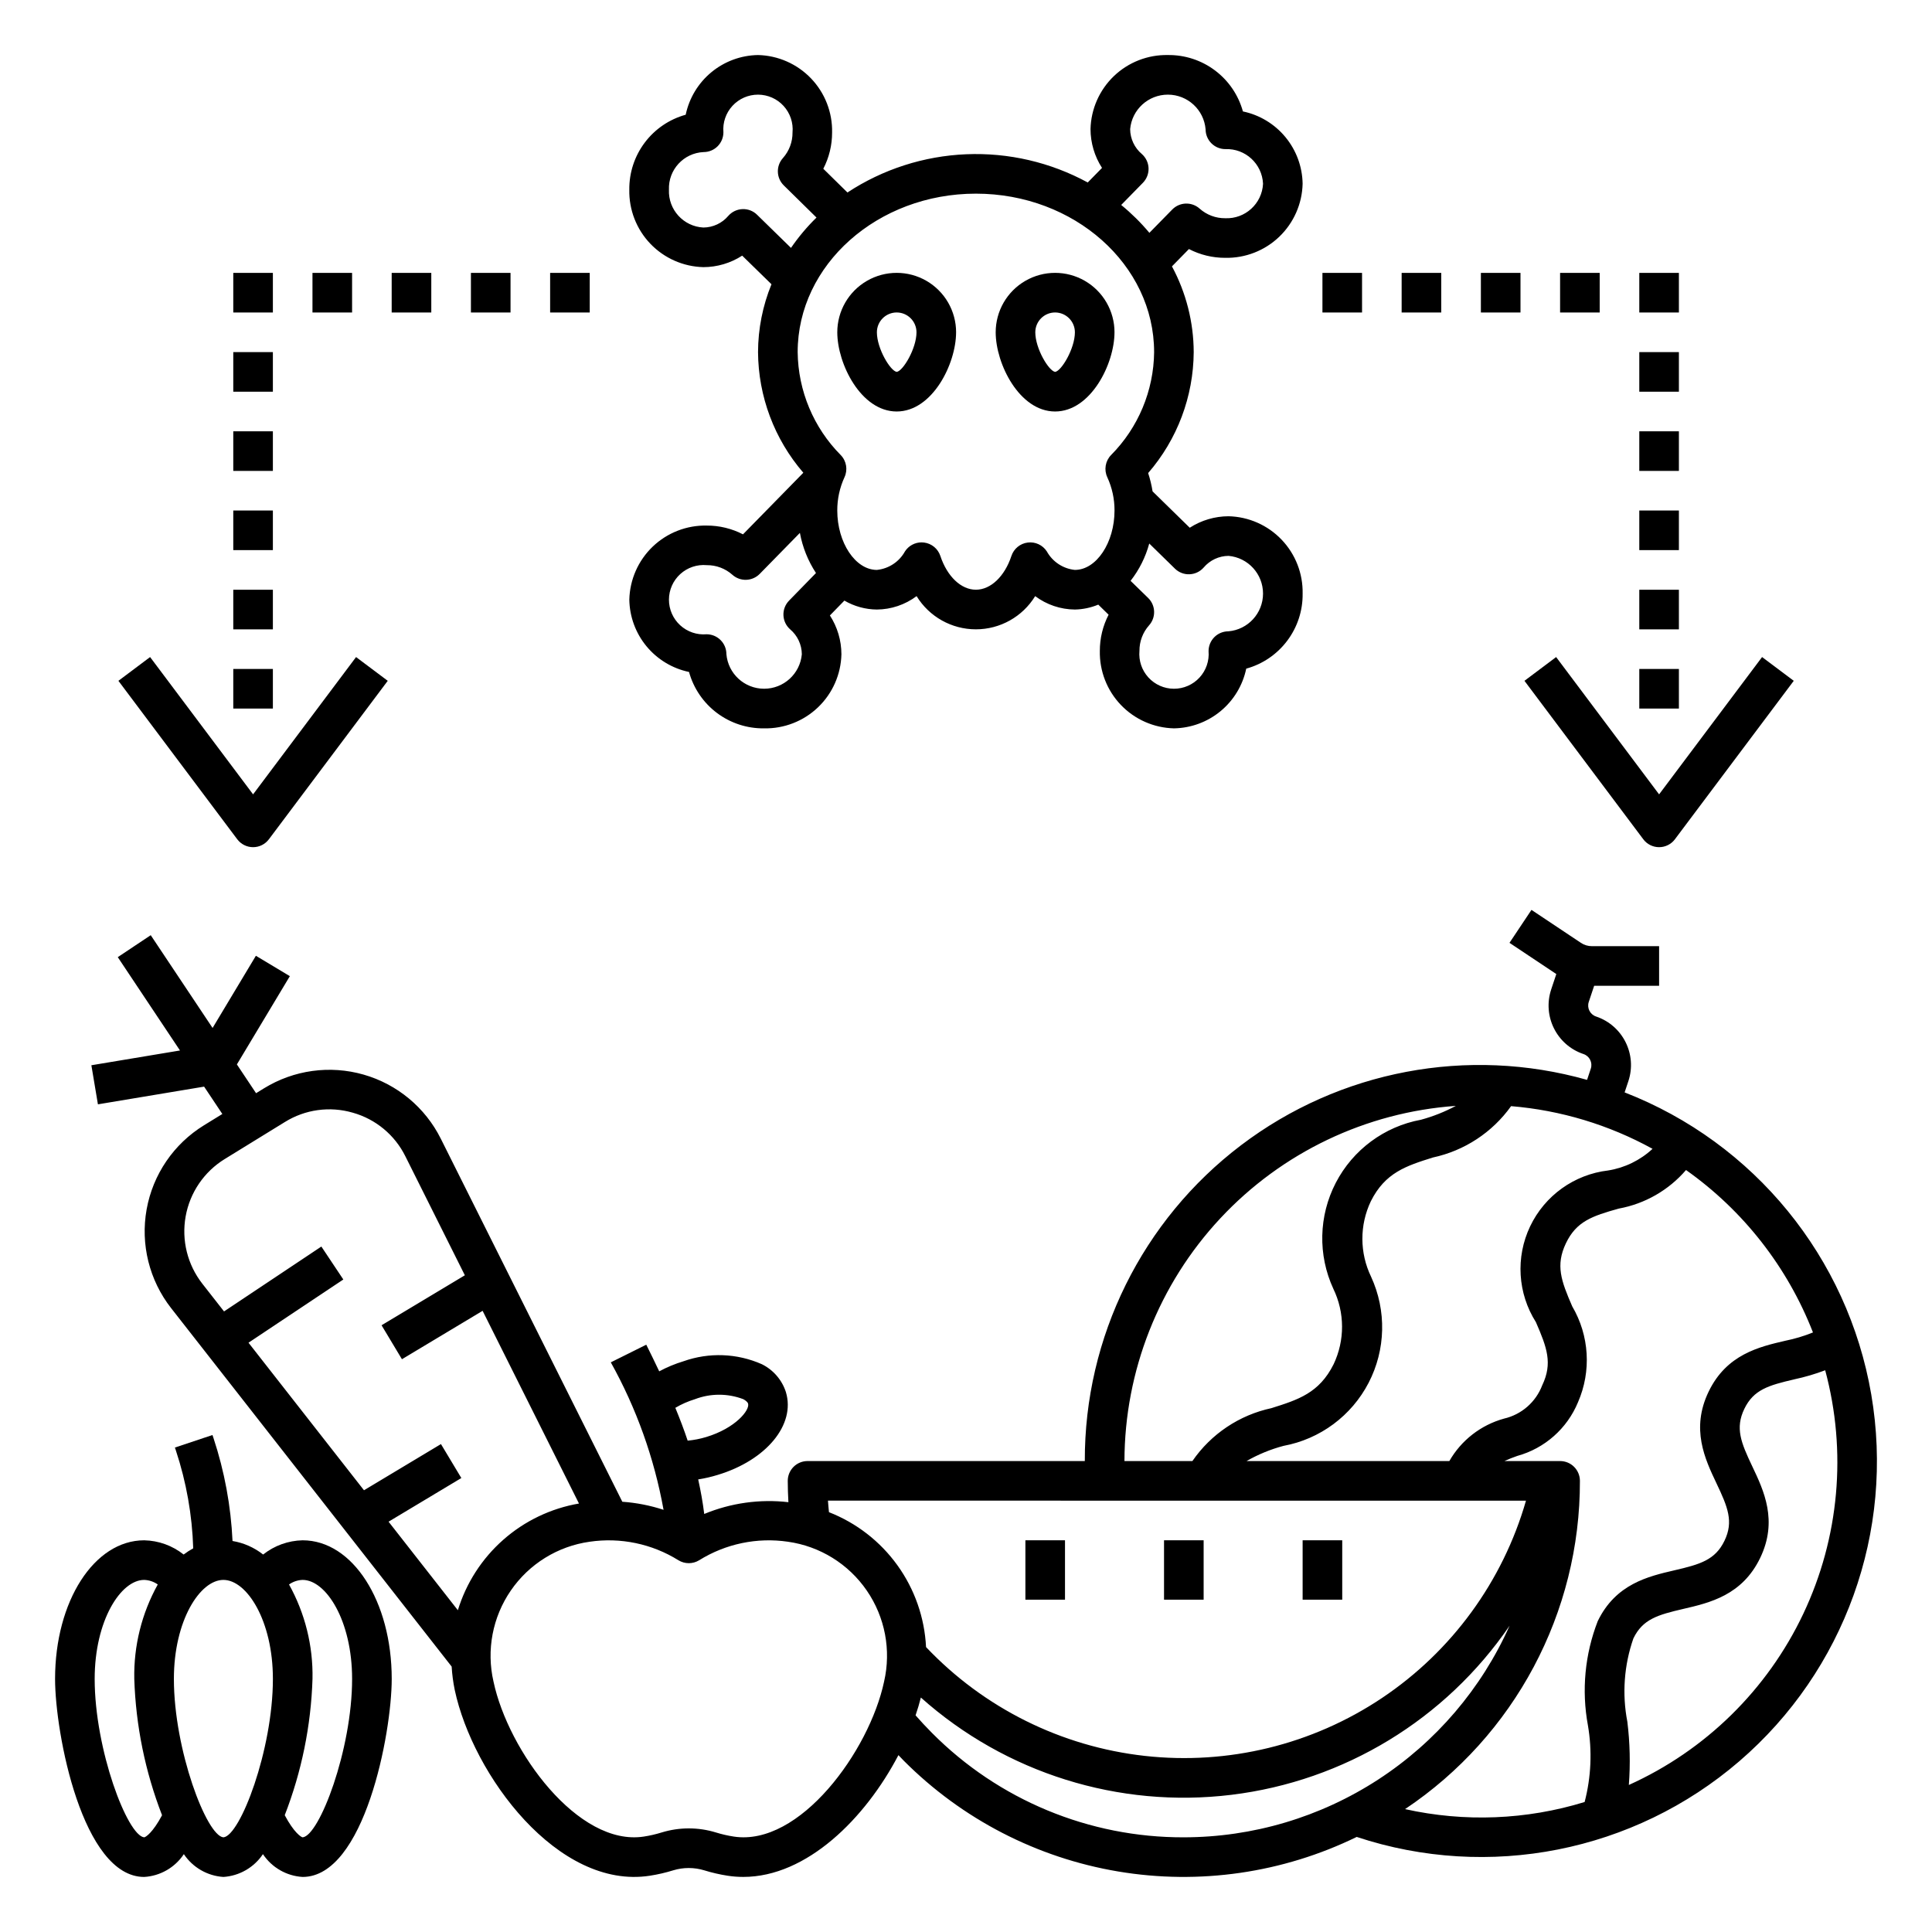
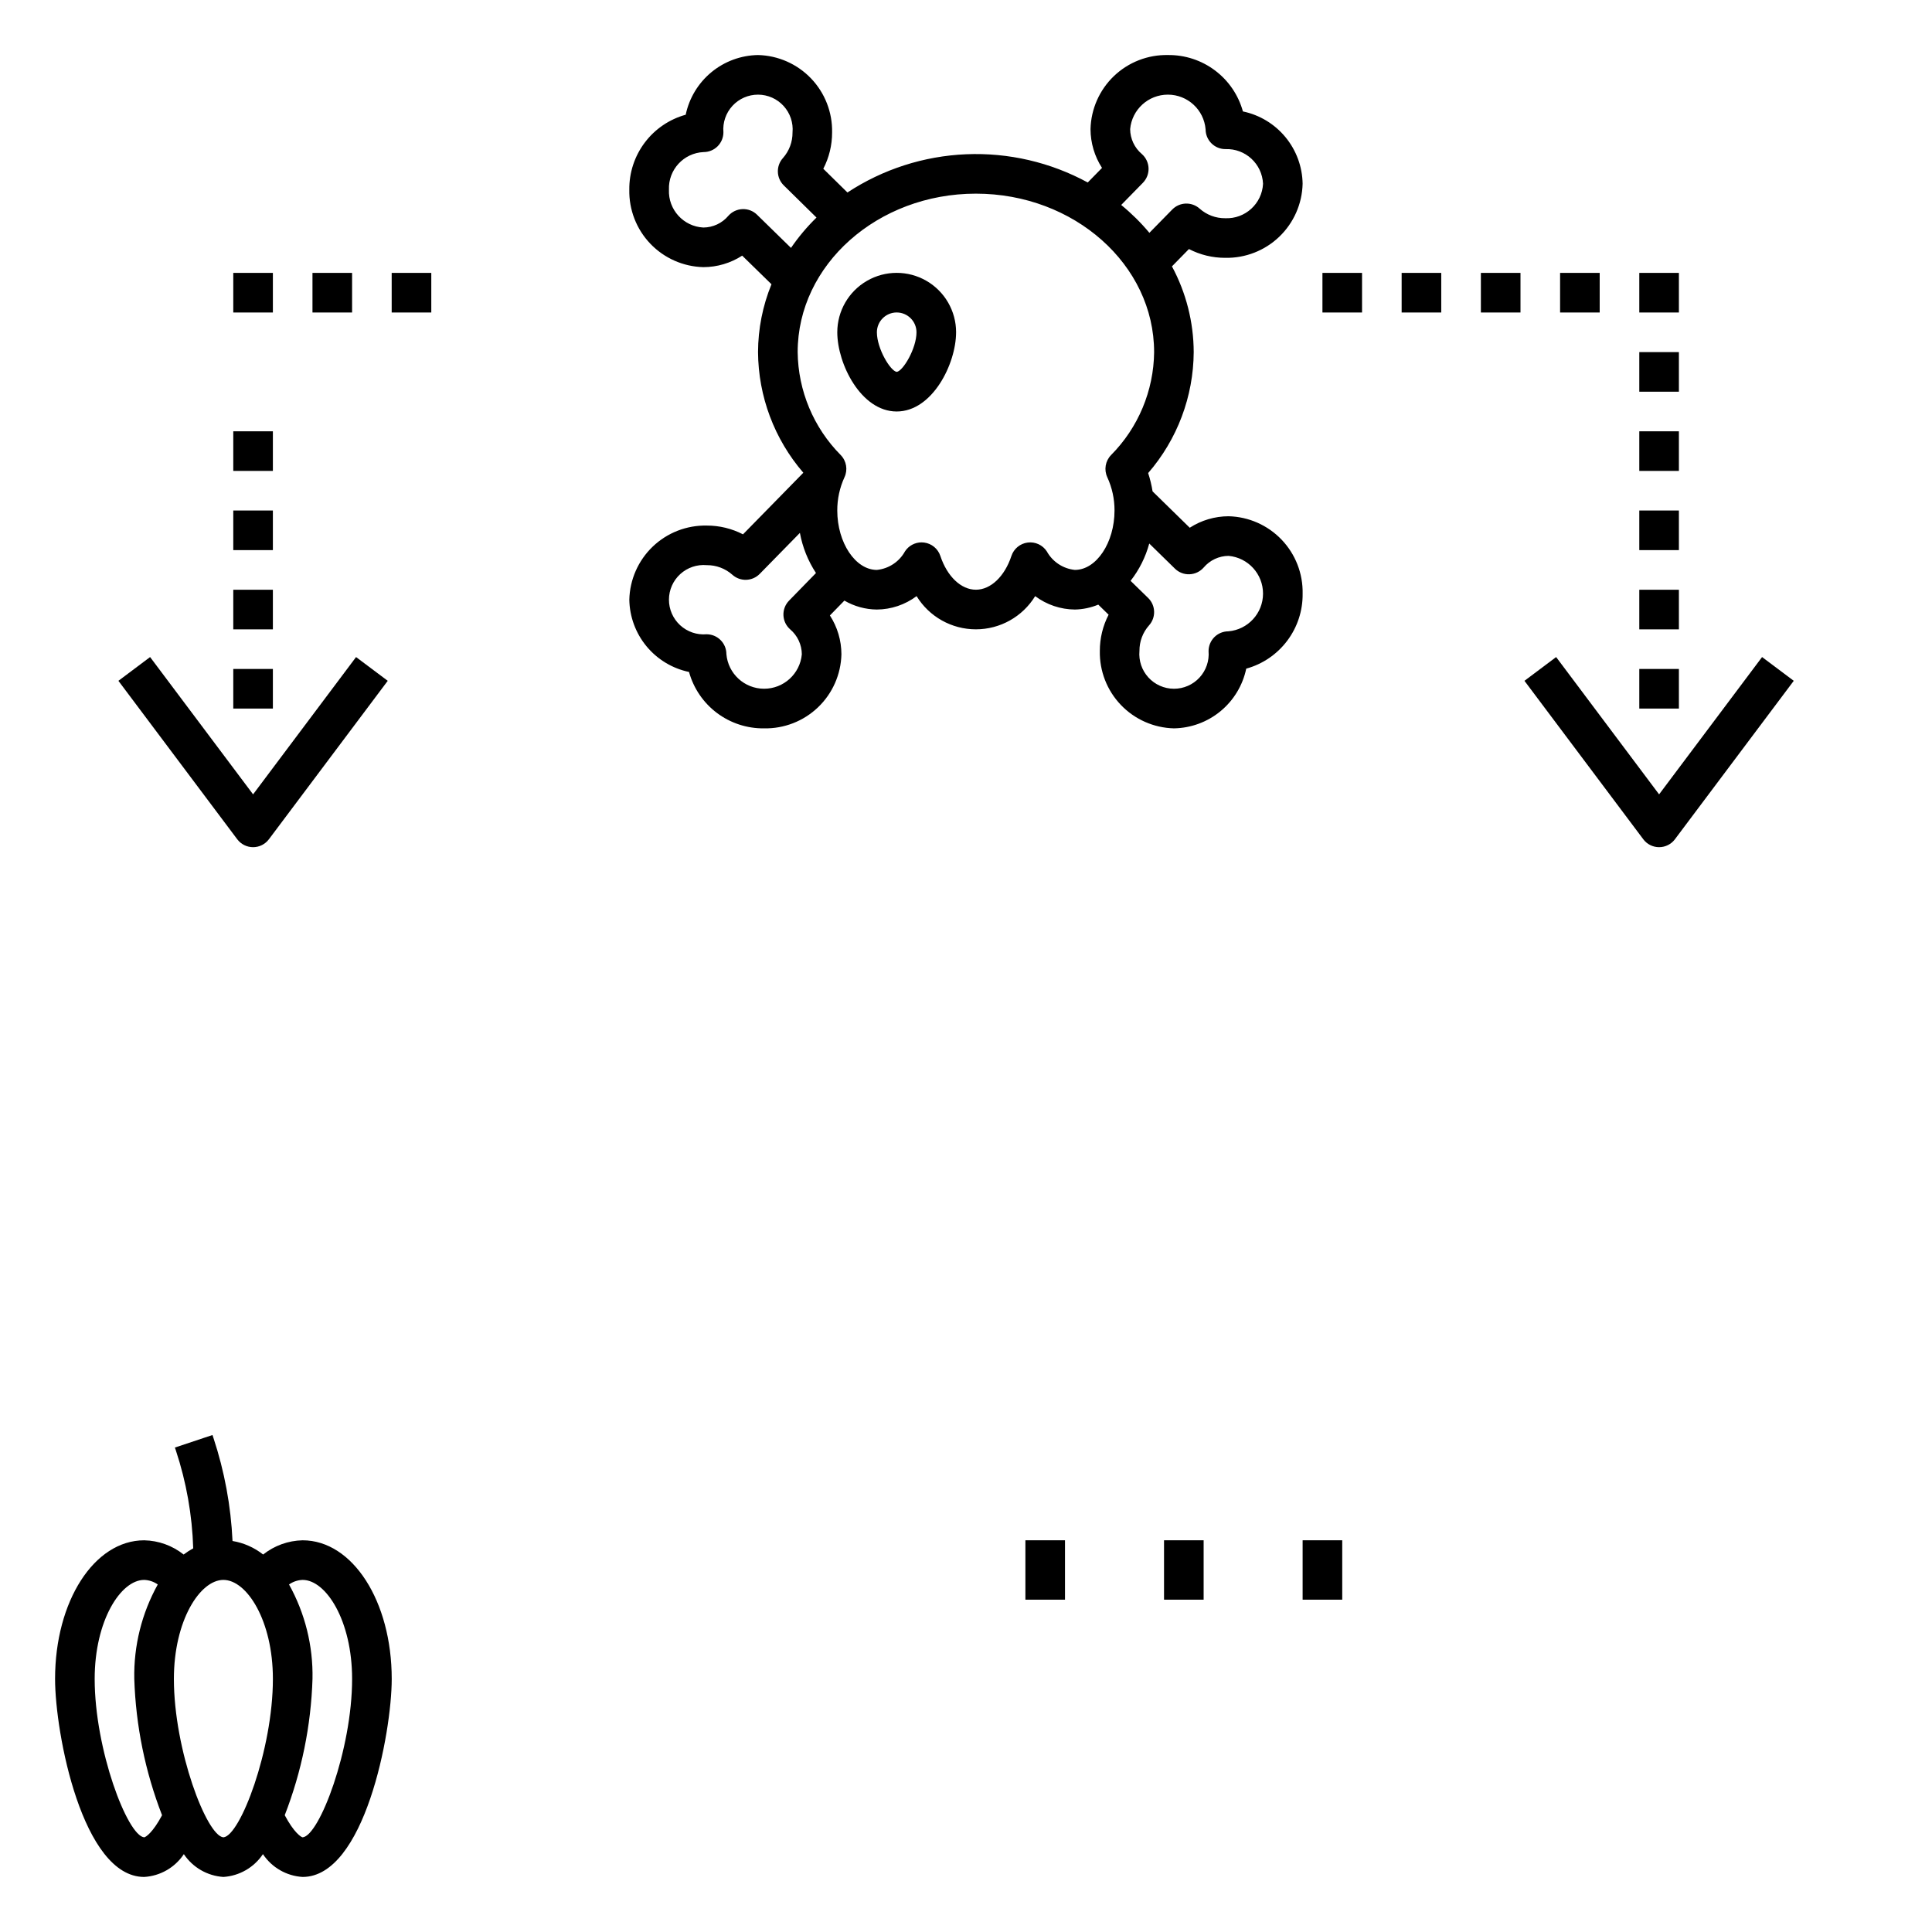
<svg xmlns="http://www.w3.org/2000/svg" fill="#000000" width="800px" height="800px" version="1.1" viewBox="144 144 512 512">
  <g>
    <path d="m452.48 552.19h10.496v15.742h-10.496z" />
    <path d="m415.74 552.19h10.496v15.742h-10.496z" />
    <path d="m489.21 552.19h10.496v15.742h-10.496z" />
-     <path d="m169.95 436.66 28.141-4.691 4.832 7.25-4.875 3c-8.004 4.926-13.531 13.031-15.191 22.281-1.66 9.25 0.703 18.773 6.496 26.176l74.34 94.984c0.125 2.074 0.395 4.137 0.812 6.172 4.801 22.586 27.363 53.031 51.715 49.254 2.102-0.324 4.172-0.805 6.203-1.434 2.676-0.812 5.535-0.809 8.211 0.004 2.027 0.629 4.102 1.105 6.199 1.43 1.371 0.211 2.754 0.316 4.141 0.316 16.867 0 32.375-15.551 41.117-32.273 0.484 0.5 0.934 0.992 1.441 1.5 15.406 15.457 35.254 25.711 56.773 29.328 21.516 3.617 43.629 0.418 63.238-9.152 34.965 11.586 73.445 3.977 101.37-20.039 27.926-24.02 41.207-60.926 34.988-97.23-6.223-36.305-31.031-66.688-65.359-80.039l0.992-2.981v0.004c2.359-7.098-1.473-14.762-8.562-17.137-1.598-0.535-2.461-2.258-1.934-3.856l1.43-4.285h17.211v-10.496h-17.805c-1.043 0.004-2.062-0.309-2.926-0.887l-13.094-8.727-5.824 8.73 12.41 8.273-1.355 4.066v0.004c-2.356 7.094 1.473 14.762 8.566 17.133 1.594 0.539 2.457 2.262 1.93 3.859l-0.992 2.981c-31.602-8.934-65.562-2.512-91.723 17.34-26.16 19.855-41.48 50.836-41.379 83.676h-73.473c-1.395 0-2.727 0.551-3.711 1.535-0.984 0.984-1.539 2.32-1.539 3.711 0 1.859 0.07 3.754 0.172 5.656-7.578-0.871-15.254 0.203-22.305 3.121-0.391-3.164-0.949-6.184-1.602-9.16v0.004c1.766-0.277 3.504-0.68 5.207-1.207 12.875-3.898 20.633-13.316 18.039-21.918h0.004c-1.039-3.231-3.34-5.902-6.383-7.406-6.562-2.906-13.988-3.184-20.75-0.785-2.234 0.676-4.394 1.57-6.445 2.676-1.074-2.273-2.215-4.621-3.43-7.062l-9.398 4.676h-0.004c6.785 12.168 11.508 25.375 13.984 39.086-3.539-1.16-7.215-1.879-10.93-2.141l-48.113-96.223c-4.141-8.281-11.57-14.441-20.473-16.98-8.906-2.539-18.469-1.223-26.355 3.629l-2.121 1.305-5.082-7.625 14.035-23.391-9-5.402-11.477 19.129-16.391-24.586-8.734 5.82 16.488 24.734-23.484 3.914zm287.78 194.25c-25.066 0.078-49.117-9.898-66.77-27.691-1.574-1.578-2.981-3.106-4.324-4.633 0.543-1.598 1.012-3.168 1.402-4.719 22.453 20.031 52.445 29.422 82.316 25.777 29.867-3.644 56.723-19.973 73.703-44.816-7.445 16.684-19.555 30.852-34.871 40.805-15.32 9.953-33.191 15.258-51.457 15.277zm117.93-13.875c0.426-5.582 0.293-11.195-0.395-16.75-1.426-7.375-0.875-14.996 1.602-22.09 2.465-5.098 6.438-6.242 13.254-7.824 6.938-1.605 15.57-3.609 20.336-13.484 4.766-9.871 0.969-17.867-2.086-24.289-3-6.309-4.57-10.129-2.106-15.23 2.453-5.098 6.426-6.242 13.238-7.824l-0.004-0.004c2.789-0.594 5.527-1.398 8.195-2.406 5.793 21.516 3.738 44.387-5.797 64.523s-25.926 36.223-46.238 45.379zm48.793-119.92 0.004-0.004c-2.371 0.961-4.828 1.699-7.336 2.203-6.934 1.609-15.559 3.617-20.316 13.488-4.766 9.875-0.969 17.871 2.082 24.297 3 6.309 4.578 10.129 2.117 15.223-2.465 5.098-6.438 6.242-13.254 7.824-6.938 1.609-15.57 3.609-20.336 13.484-3.41 8.781-4.312 18.34-2.598 27.605 1.156 6.758 0.859 13.684-0.871 20.316-15.43 4.742-31.828 5.391-47.586 1.883 29.031-19.418 46.422-52.066 46.336-86.992 0-1.391-0.555-2.727-1.539-3.711-0.98-0.984-2.316-1.535-3.711-1.535h-14.754c1.109-0.512 2.246-0.965 3.402-1.359 7.277-2.004 13.219-7.258 16.098-14.238 3.582-8.219 3.012-17.656-1.527-25.391-2.938-6.762-4.457-10.875-1.688-16.703 2.777-5.824 6.93-7.231 14.023-9.215 6.934-1.27 13.219-4.875 17.816-10.219 15.191 10.738 26.891 25.707 33.641 43.039zm-117.1-14.762c-3.051-6.312-3.078-13.664-0.074-19.996 3.812-7.625 9.391-9.383 16.441-11.605 8.367-1.793 15.762-6.648 20.734-13.613 13.152 1.09 25.926 4.945 37.488 11.312-3.266 3.035-7.363 5.031-11.766 5.734-8.977 1.055-16.785 6.648-20.676 14.812-3.887 8.164-3.309 17.75 1.531 25.387 2.938 6.762 4.457 10.875 1.688 16.703h-0.004c-1.688 4.469-5.496 7.793-10.152 8.863-6.117 1.695-11.32 5.734-14.473 11.246h-53.746c3.074-1.762 6.363-3.113 9.785-4.023 9.703-1.793 18.035-7.969 22.574-16.73 4.539-8.762 4.777-19.129 0.648-28.09zm22.465-45.285h-0.004c-2.93 1.574-6.035 2.805-9.246 3.676-9.703 1.785-18.035 7.957-22.574 16.719-4.539 8.762-4.777 19.129-0.641 28.086 3.051 6.312 3.074 13.664 0.066 19.996-3.812 7.633-9.391 9.391-16.445 11.617v0.004c-8.527 1.824-16.035 6.848-20.977 14.031h-18.004c0.035-23.883 9.113-46.867 25.406-64.328 16.293-17.461 38.594-28.109 62.414-29.801zm18.586 104.62c-6.144 21.387-19.66 39.914-38.152 52.293-18.492 12.379-40.77 17.816-62.887 15.348-22.117-2.469-42.645-12.684-57.953-28.836-0.387-7.805-3.019-15.332-7.582-21.672-4.566-6.344-10.867-11.234-18.145-14.078-0.086-1.02-0.211-2.043-0.266-3.055zm-195.59 10.887c8.469 1.191 16.047 5.883 20.891 12.934 4.844 7.047 6.508 15.805 4.586 24.137-3.914 18.402-22.352 43.75-39.848 41.062h0.004c-1.586-0.242-3.152-0.605-4.688-1.078-4.703-1.449-9.734-1.449-14.441 0-1.531 0.473-3.098 0.836-4.684 1.078-17.41 2.695-35.938-22.656-39.848-41.062-1.922-8.332-0.258-17.09 4.586-24.137 4.844-7.051 12.422-11.742 20.891-12.934 8.18-1.199 16.52 0.539 23.535 4.91 1.684 1.031 3.801 1.031 5.484 0 7.016-4.371 15.355-6.113 23.531-4.91zm-24.629-37.777v-0.004c4.121-1.57 8.672-1.57 12.793 0 0.328 0.176 1.105 0.637 1.27 1.172 0.52 1.73-3.371 6.523-11.07 8.852-1.609 0.488-3.262 0.812-4.938 0.969-0.949-2.856-2.055-5.754-3.269-8.703v0.004c1.641-0.969 3.391-1.738 5.215-2.293zm-90.715-75.93c6.09 1.703 11.168 5.914 13.969 11.582l15.754 31.512-22.074 13.246 5.402 9 21.379-12.828 25.539 51.074-0.004-0.004c-7.441 1.281-14.383 4.602-20.047 9.594-5.668 4.992-9.836 11.461-12.047 18.684l-18.363-23.465 19.285-11.57-5.402-9-20.398 12.242-30.605-39.105 25.129-16.75-5.82-8.734-25.793 17.195-5.742-7.336c-3.953-5.051-5.562-11.543-4.43-17.852 1.129-6.312 4.898-11.84 10.359-15.199l15.938-9.809c5.371-3.34 11.902-4.238 17.973-2.477z" />
    <path d="m182.21 641.41c4.258-0.25 8.152-2.492 10.512-6.043 2.363 3.535 6.234 5.769 10.48 6.043 4.242-0.273 8.117-2.508 10.477-6.043 2.363 3.551 6.254 5.793 10.516 6.043 16.355 0 23.617-38.027 23.617-52.48 0-20.602-10.371-36.734-23.617-36.734-3.805 0.078-7.481 1.402-10.461 3.769-2.359-1.859-5.148-3.09-8.113-3.586-0.43-9.281-2.129-18.457-5.043-27.277l-0.27-0.809-9.957 3.32 0.27 0.809c2.766 8.367 4.312 17.09 4.582 25.902-0.883 0.48-1.73 1.031-2.535 1.641-2.981-2.367-6.652-3.691-10.457-3.769-13.246 0-23.617 16.137-23.617 36.734 0 14.453 7.262 52.48 23.617 52.48zm55.102-52.48c0 18.742-8.676 41.559-13.105 41.984-0.418-0.055-2.309-1.258-4.75-5.867v0.004c4.481-11.539 6.969-23.75 7.359-36.121 0.176-8.746-1.973-17.383-6.219-25.027 1.055-0.746 2.305-1.168 3.598-1.211 6.203 0 13.117 10.773 13.117 26.238zm-20.992 0c0 18.809-8.676 41.609-13.113 41.984-4.449-0.375-13.125-23.176-13.125-41.984 0-15.465 6.914-26.238 13.121-26.238s13.117 10.773 13.117 26.238zm-34.109-26.238c1.289 0.043 2.543 0.465 3.598 1.211-4.25 7.644-6.398 16.281-6.223 25.027 0.395 12.371 2.883 24.582 7.359 36.121-2.441 4.606-4.328 5.809-4.731 5.863-4.449-0.426-13.125-23.242-13.125-41.984 0-15.465 6.914-26.238 13.121-26.238z" />
    <path d="m578.43 216.32h10.496v10.496h-10.496z" />
    <path d="m578.43 237.31h10.496v10.496h-10.496z" />
    <path d="m578.43 258.3h10.496v10.496h-10.496z" />
    <path d="m578.43 279.29h10.496v10.496h-10.496z" />
    <path d="m557.44 216.32h10.496v10.496h-10.496z" />
    <path d="m381.63 253.05c9.465 0 15.742-12.637 15.742-20.992h0.004c0-5.625-3-10.824-7.871-13.637s-10.875-2.812-15.746 0c-4.871 2.812-7.871 8.012-7.871 13.637 0 8.355 6.277 20.992 15.742 20.992zm0-26.238v-0.004c2.898 0.004 5.246 2.352 5.25 5.25 0 4.301-3.566 10.27-5.234 10.496-1.695-0.23-5.262-6.195-5.262-10.496 0.004-2.898 2.352-5.246 5.246-5.25z" />
-     <path d="m423.61 253.05c9.465 0 15.742-12.637 15.742-20.992h0.004c0-5.625-3-10.824-7.871-13.637-4.871-2.812-10.875-2.812-15.746 0-4.871 2.812-7.871 8.012-7.871 13.637 0 8.355 6.277 20.992 15.742 20.992zm0-26.238v-0.004c2.898 0.004 5.246 2.352 5.25 5.25 0 4.301-3.566 10.27-5.234 10.496-1.695-0.23-5.262-6.195-5.262-10.496 0.004-2.898 2.352-5.246 5.246-5.25z" />
    <path d="m331.3 283.28c-5.324-0.109-10.473 1.895-14.32 5.574-3.844 3.68-6.074 8.734-6.203 14.055 0.07 4.516 1.676 8.875 4.551 12.359 2.875 3.481 6.852 5.883 11.27 6.809 1.199 4.336 3.793 8.152 7.387 10.855s7.984 4.141 12.48 4.09c5.32 0.109 10.469-1.895 14.316-5.574 3.848-3.68 6.078-8.734 6.203-14.055-0.008-3.652-1.066-7.227-3.051-10.293l3.836-3.934h0.004c2.613 1.523 5.578 2.34 8.605 2.367 3.797-0.027 7.488-1.273 10.527-3.551 3.348 5.465 9.301 8.797 15.711 8.797 6.414 0 12.363-3.332 15.715-8.797 3.039 2.277 6.727 3.523 10.527 3.551 2.129-0.043 4.231-0.484 6.195-1.301l2.738 2.672c-1.535 2.965-2.332 6.258-2.324 9.594-0.109 5.324 1.895 10.473 5.574 14.316 3.68 3.848 8.734 6.078 14.055 6.207 4.516-0.07 8.875-1.676 12.359-4.551 3.481-2.875 5.883-6.848 6.809-11.27 4.336-1.195 8.152-3.793 10.855-7.387 2.707-3.594 4.144-7.981 4.09-12.48 0.109-5.32-1.895-10.469-5.574-14.316-3.68-3.848-8.734-6.078-14.055-6.203-3.648 0.008-7.219 1.066-10.285 3.043l-9.852-9.637c-0.262-1.645-0.652-3.269-1.172-4.852 7.719-8.902 12.004-20.277 12.074-32.062-0.027-7.93-2.008-15.73-5.766-22.711l4.5-4.594c2.969 1.535 6.266 2.336 9.609 2.328 5.32 0.109 10.469-1.895 14.316-5.574 3.844-3.68 6.078-8.734 6.203-14.055-0.07-4.516-1.676-8.875-4.551-12.359s-6.848-5.887-11.27-6.809c-1.195-4.336-3.793-8.152-7.387-10.855-3.594-2.703-7.981-4.141-12.477-4.09-5.324-0.109-10.473 1.895-14.32 5.574-3.844 3.68-6.074 8.734-6.203 14.055 0.012 3.648 1.066 7.215 3.047 10.281l-3.785 3.863c-9.863-5.363-20.992-7.945-32.207-7.481-11.215 0.469-22.094 3.969-31.473 10.133l-6.398-6.289c1.539-2.973 2.34-6.269 2.332-9.617 0.109-5.32-1.895-10.469-5.574-14.316-3.68-3.844-8.734-6.078-14.055-6.203-4.516 0.07-8.875 1.676-12.355 4.547-3.484 2.875-5.887 6.852-6.812 11.27-4.336 1.199-8.152 3.797-10.855 7.391s-4.141 7.981-4.09 12.477c-0.109 5.324 1.895 10.473 5.574 14.32 3.68 3.844 8.734 6.074 14.055 6.203 3.652-0.008 7.223-1.066 10.285-3.047l7.762 7.582c-2.332 5.707-3.543 11.812-3.562 17.977 0.07 11.746 4.328 23.082 12.004 31.973l-15.988 16.324 0.004 0.004c-2.973-1.539-6.269-2.336-9.609-2.328zm127.94 12.906h-0.004c1.441-0.051 2.797-0.699 3.746-1.781 1.645-1.945 4.055-3.074 6.602-3.094 5.184 0.469 9.148 4.816 9.133 10.02-0.012 5.203-4 9.535-9.184 9.977-1.391 0-2.727 0.551-3.711 1.535s-1.539 2.32-1.539 3.711c0.219 2.57-0.652 5.113-2.398 7.008-1.746 1.895-4.211 2.973-6.789 2.965-2.578-0.008-5.031-1.098-6.769-3.004-1.734-1.906-2.59-4.453-2.359-7.023-0.02-2.492 0.883-4.906 2.539-6.769 1.887-2.094 1.781-5.305-0.238-7.269l-4.652-4.535 0.004-0.004c2.289-2.93 3.973-6.289 4.945-9.883l6.805 6.656v0.004c1.027 1.004 2.426 1.547 3.867 1.488zm-12.641-111.37c-1.949-1.641-3.078-4.055-3.098-6.602 0.469-5.184 4.816-9.148 10.02-9.133 5.203 0.012 9.535 4 9.973 9.184 0 1.391 0.555 2.727 1.539 3.711s2.316 1.539 3.711 1.539c5.285-0.203 9.738 3.898 9.973 9.184-0.262 5.281-4.742 9.359-10.023 9.133-2.492 0.023-4.906-0.879-6.769-2.535-2.09-1.883-5.293-1.785-7.266 0.223l-6.062 6.184h0.004c-2.25-2.695-4.754-5.168-7.473-7.387l5.762-5.883h-0.004c1.008-1.031 1.547-2.43 1.492-3.871-0.055-1.438-0.699-2.793-1.777-3.746zm-101.97 16.094c-1.027-1.016-2.434-1.555-3.875-1.492-1.441 0.055-2.793 0.703-3.742 1.785-1.645 1.945-4.055 3.074-6.602 3.094-5.281-0.266-9.359-4.742-9.133-10.027-0.203-5.281 3.902-9.738 9.184-9.969 1.395 0 2.727-0.551 3.711-1.535s1.539-2.32 1.539-3.715c-0.219-2.566 0.652-5.109 2.398-7.004 1.746-1.898 4.211-2.973 6.789-2.965 2.578 0.008 5.035 1.098 6.769 3.004s2.594 4.453 2.359 7.019c0.023 2.496-0.883 4.906-2.535 6.773-1.883 2.086-1.785 5.285 0.219 7.254l8.668 8.523c-2.512 2.453-4.773 5.144-6.758 8.039zm57.992-5.59c26.047 0 47.23 18.836 47.23 41.984h0.004c-0.109 10.242-4.207 20.039-11.426 27.305-1.508 1.562-1.902 3.898-0.984 5.867 1.273 2.766 1.926 5.773 1.914 8.812 0 8.535-4.809 15.742-10.496 15.742v0.004c-3.141-0.316-5.922-2.152-7.449-4.914-1.098-1.691-3.07-2.602-5.07-2.34-2 0.258-3.676 1.641-4.309 3.555-1.797 5.438-5.492 8.945-9.414 8.945s-7.617-3.512-9.414-8.945c-0.633-1.914-2.305-3.297-4.305-3.555-0.223-0.031-0.449-0.043-0.676-0.047-1.773 0.004-3.43 0.898-4.398 2.387-1.523 2.762-4.309 4.598-7.445 4.914-5.688 0-10.496-7.211-10.496-15.742v-0.004c-0.012-3.039 0.641-6.047 1.91-8.812 0.918-1.969 0.527-4.305-0.984-5.867-7.215-7.266-11.312-17.062-11.422-27.305 0-23.148 21.188-41.984 47.23-41.984zm-57.281 100.76 10.641-10.859c0.695 3.793 2.144 7.41 4.262 10.637l-7.137 7.316v0.004c-1.004 1.027-1.543 2.426-1.488 3.863 0.055 1.441 0.699 2.793 1.781 3.742 1.945 1.645 3.074 4.059 3.094 6.606-0.469 5.18-4.816 9.145-10.02 9.133-5.203-0.012-9.531-4-9.973-9.184 0-1.395-0.555-2.731-1.539-3.711-0.98-0.984-2.316-1.539-3.711-1.539-2.566 0.219-5.109-0.652-7.008-2.398-1.895-1.746-2.973-4.211-2.965-6.789 0.008-2.578 1.098-5.035 3.004-6.769s4.453-2.594 7.023-2.359c2.492-0.023 4.902 0.879 6.769 2.535 2.09 1.887 5.297 1.785 7.266-0.227z" />
    <path d="m536.45 216.32h10.496v10.496h-10.496z" />
    <path d="m515.45 216.32h10.496v10.496h-10.496z" />
    <path d="m494.46 216.32h10.496v10.496h-10.496z" />
    <path d="m578.43 300.29h10.496v10.496h-10.496z" />
    <path d="m578.43 321.28h10.496v10.496h-10.496z" />
    <path d="m583.68 368.51c1.652 0 3.207-0.777 4.195-2.102l31.488-41.984-8.395-6.297-27.289 36.387-27.289-36.387-8.395 6.297 31.488 41.984h-0.004c0.992 1.324 2.547 2.102 4.199 2.102z" />
    <path d="m205.82 216.32h10.496v10.496h-10.496z" />
-     <path d="m205.82 237.31h10.496v10.496h-10.496z" />
    <path d="m205.82 258.3h10.496v10.496h-10.496z" />
    <path d="m205.82 279.29h10.496v10.496h-10.496z" />
    <path d="m226.81 216.32h10.496v10.496h-10.496z" />
    <path d="m247.8 216.32h10.496v10.496h-10.496z" />
-     <path d="m268.8 216.32h10.496v10.496h-10.496z" />
-     <path d="m289.79 216.32h10.496v10.496h-10.496z" />
    <path d="m205.82 300.29h10.496v10.496h-10.496z" />
    <path d="m205.82 321.28h10.496v10.496h-10.496z" />
    <path d="m211.07 368.51c1.652 0 3.207-0.777 4.195-2.102l31.488-41.984-8.395-6.297-27.289 36.387-27.293-36.387-8.395 6.297 31.488 41.984c0.992 1.324 2.547 2.102 4.199 2.102z" />
  </g>
</svg>